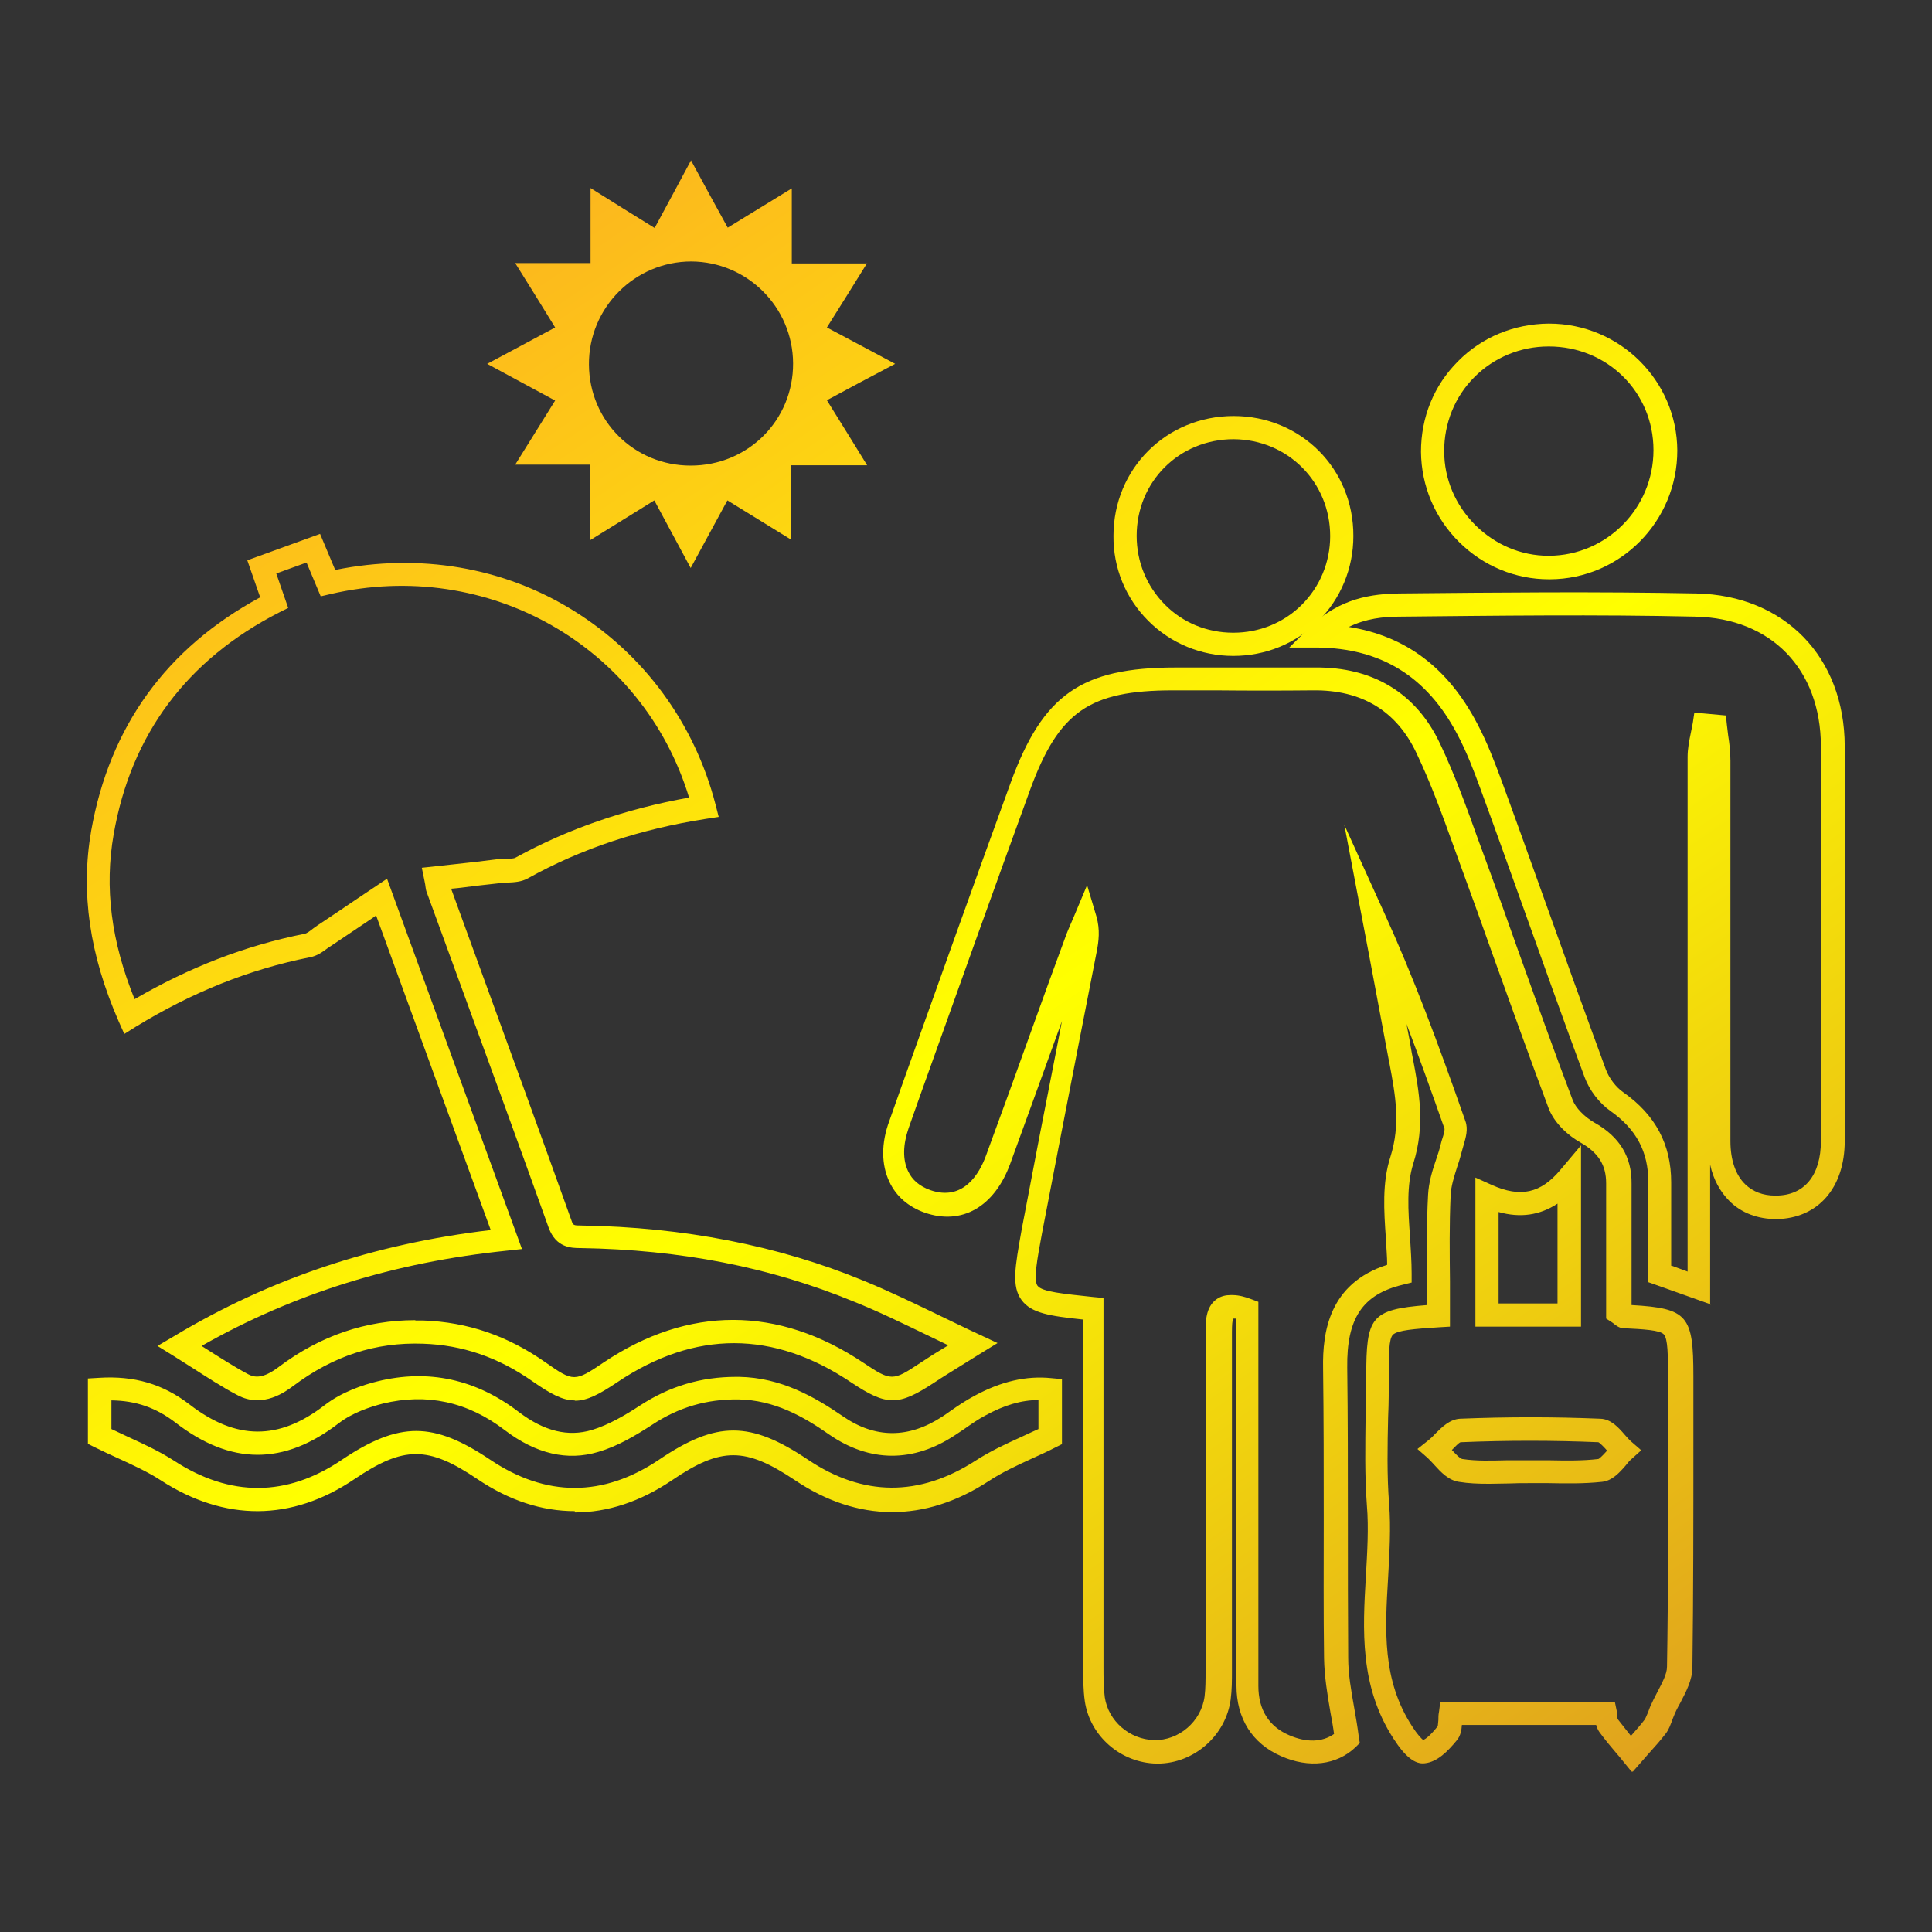
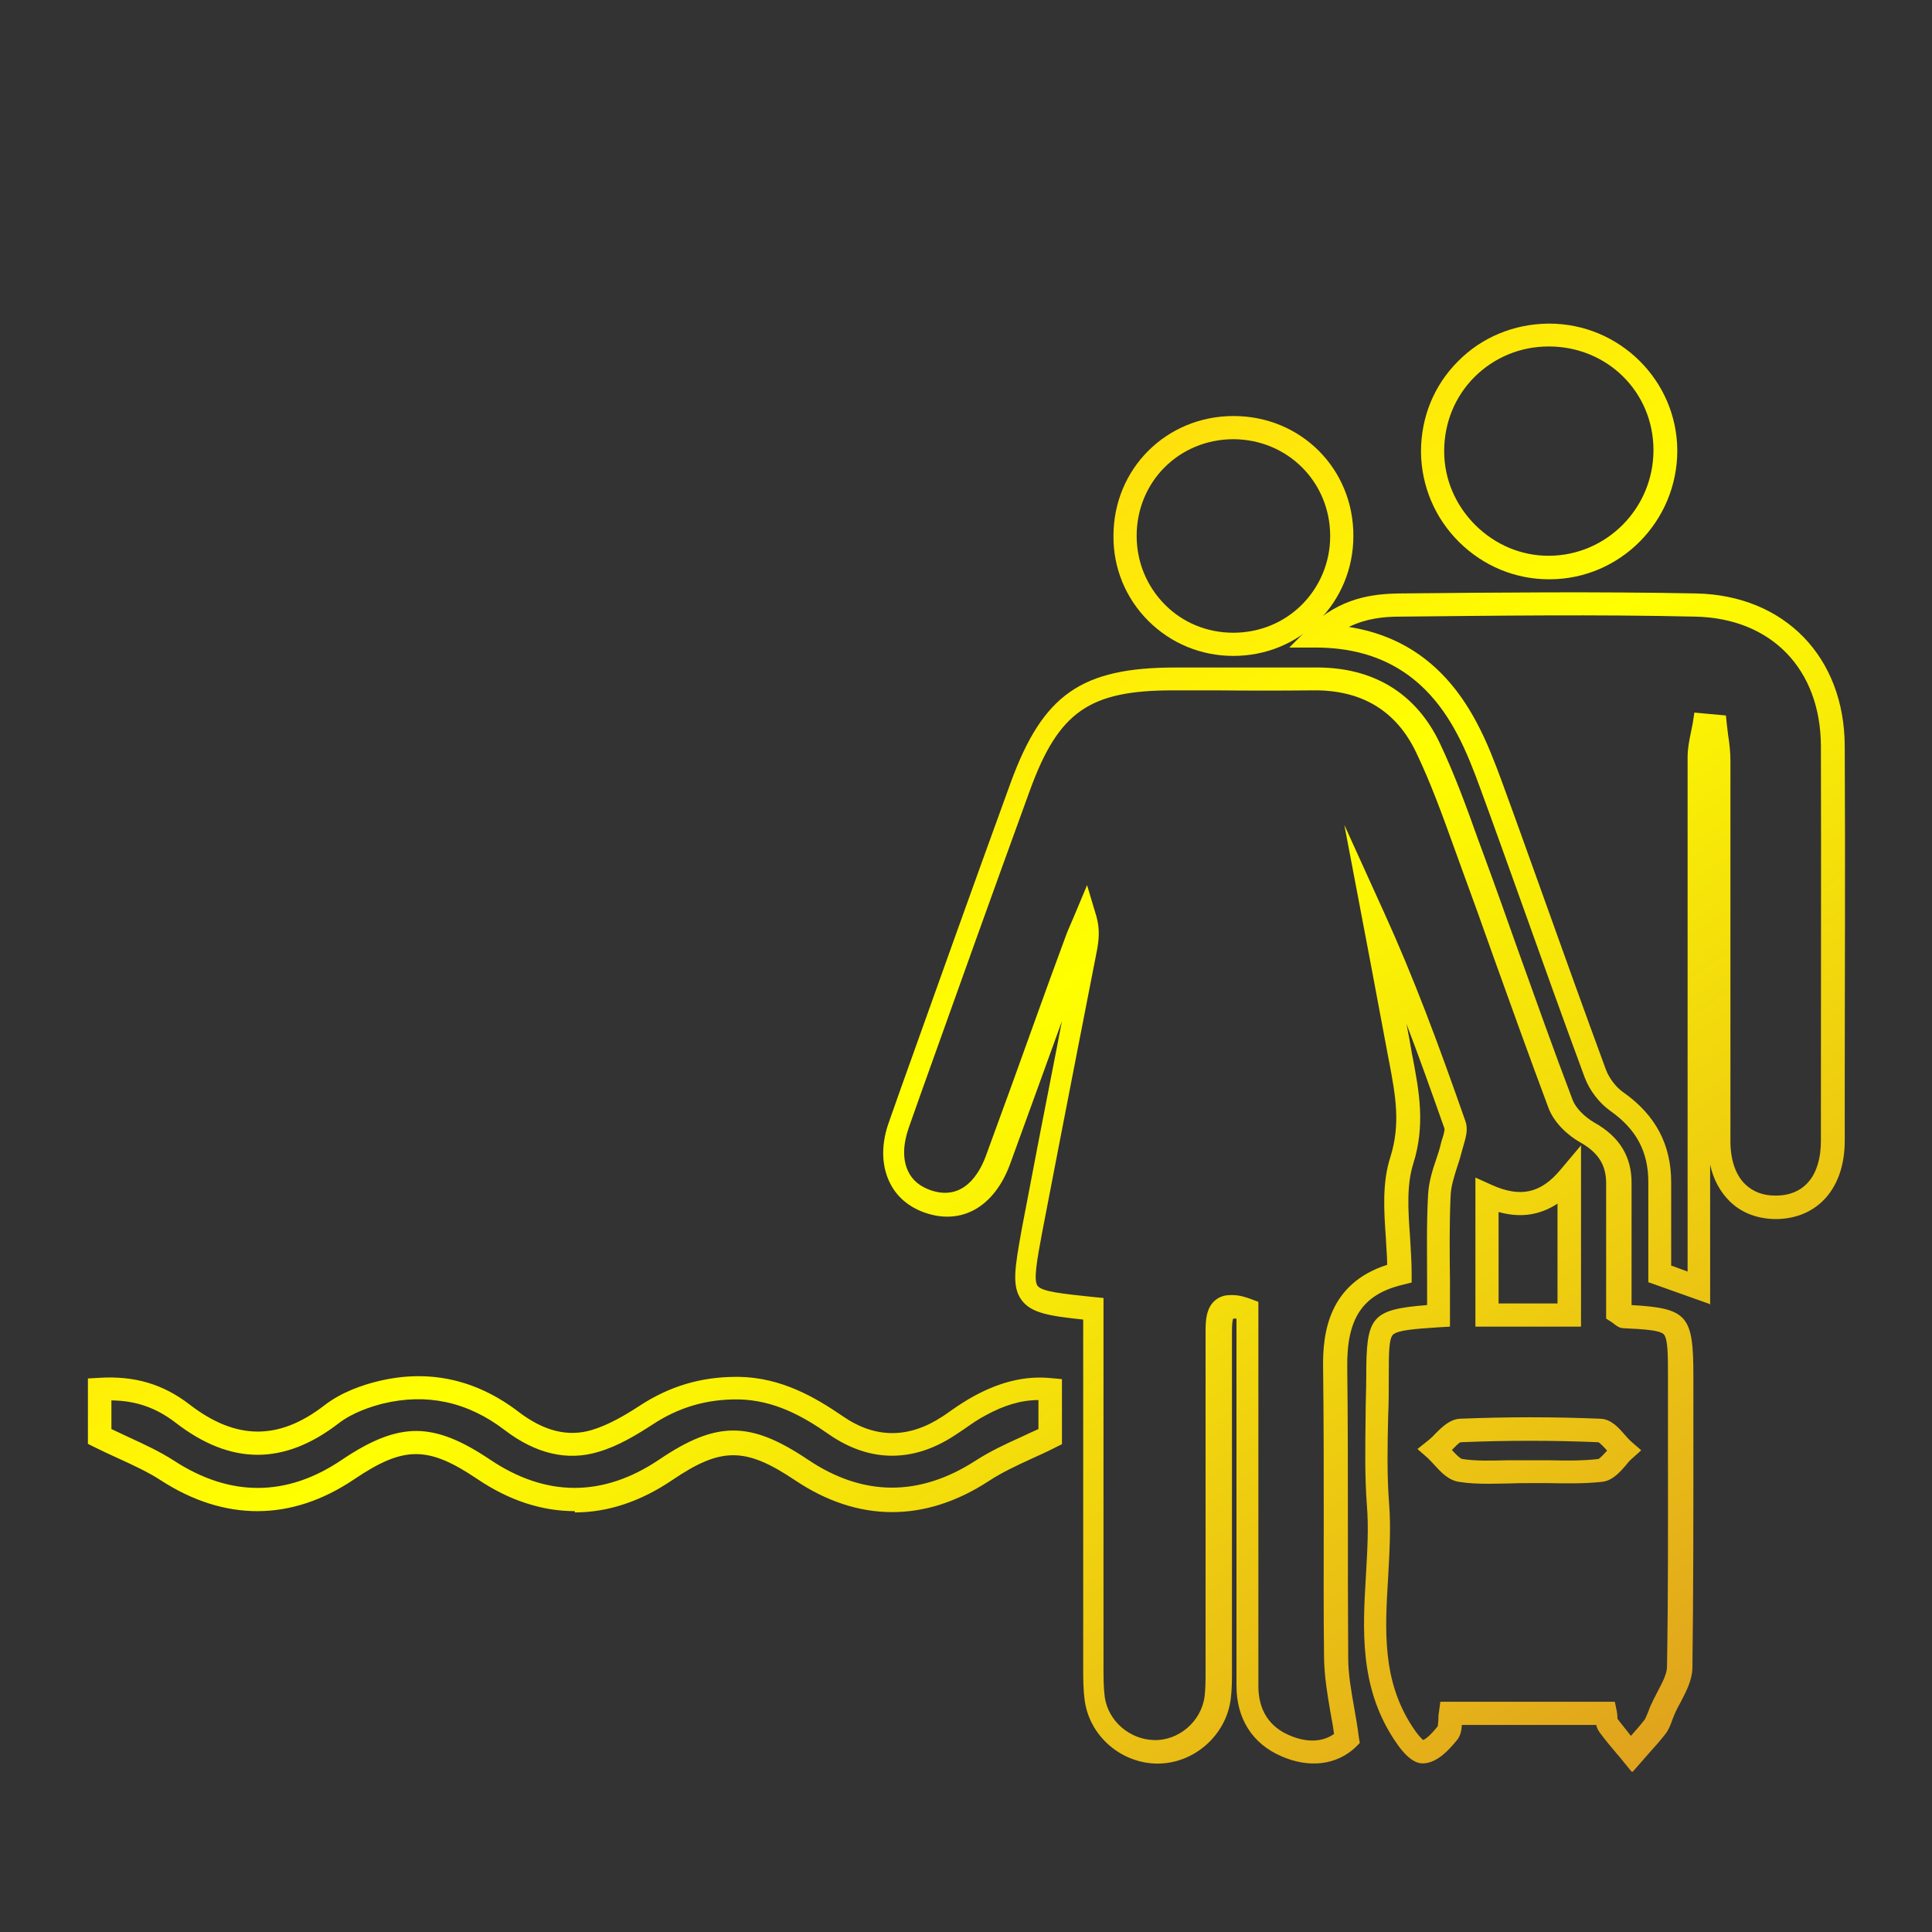
<svg xmlns="http://www.w3.org/2000/svg" xmlns:xlink="http://www.w3.org/1999/xlink" id="Layer_1" data-name="Layer 1" viewBox="0 0 60 60">
  <rect x="0" y="0" width="60" height="60" fill="#333333" stroke="none" />
  <defs>
    <style>
      .cls-1 {
        fill: url(#linear-gradient);
      }

      .cls-1, .cls-2, .cls-3, .cls-4, .cls-5, .cls-6, .cls-7 {
        stroke-width: 0px;
      }

      .cls-2 {
        fill: url(#linear-gradient-6);
      }

      .cls-3 {
        fill: url(#linear-gradient-5);
      }

      .cls-4 {
        fill: url(#linear-gradient-2);
      }

      .cls-5 {
        fill: url(#linear-gradient-7);
      }

      .cls-6 {
        fill: url(#linear-gradient-3);
      }

      .cls-7 {
        fill: url(#linear-gradient-4);
      }
    </style>
    <linearGradient id="linear-gradient" x1="-4.76" y1="5.79" x2="39.27" y2="70.92" gradientUnits="userSpaceOnUse">
      <stop offset="0" stop-color="#fb972b" />
      <stop offset=".53" stop-color="#ff0" />
      <stop offset="1" stop-color="#d98e24" />
    </linearGradient>
    <linearGradient id="linear-gradient-2" x1="-6.89" y1="7.23" x2="37.14" y2="72.36" xlink:href="#linear-gradient" />
    <linearGradient id="linear-gradient-3" x1="10.69" y1="-4.65" x2="54.71" y2="60.48" xlink:href="#linear-gradient" />
    <linearGradient id="linear-gradient-4" x1="10.4" y1="-4.46" x2="54.43" y2="60.67" xlink:href="#linear-gradient" />
    <linearGradient id="linear-gradient-5" x1="24.19" y1="-13.78" x2="68.22" y2="51.35" xlink:href="#linear-gradient" />
    <linearGradient id="linear-gradient-6" x1="27.71" y1="-16.16" x2="71.74" y2="48.97" xlink:href="#linear-gradient" />
    <linearGradient id="linear-gradient-7" x1="19.76" y1="-10.79" x2="63.79" y2="54.34" xlink:href="#linear-gradient" />
  </defs>
  <g>
-     <path class="cls-1" d="m17.84,43.49c-.37,0-.74-.2-1.3-.59-1.07-.75-2.18-1.13-3.41-1.17-1.47-.05-2.78.38-4.02,1.31-.23.17-.94.71-1.73.29-.48-.25-.92-.54-1.39-.84-.2-.13-.4-.25-.6-.38l-.5-.31.51-.3c2.98-1.79,6.2-2.87,9.84-3.3l-3.56-9.77-.14.1c-.44.29-.84.57-1.25.84-.04.03-.08.05-.12.08-.15.11-.32.24-.55.28-1.9.38-3.66,1.09-5.41,2.16l-.35.22-.17-.38c-.91-2.08-1.19-4.01-.86-5.92.57-3.24,2.33-5.68,5.25-7.26l-.4-1.15,2.26-.82.47,1.12c2.61-.53,5.23-.09,7.41,1.27,2.19,1.36,3.75,3.5,4.4,6.01l.1.39-.39.06c-2.05.32-3.87.92-5.54,1.85-.2.11-.42.12-.62.13-.06,0-.13,0-.18.01-.46.05-.91.1-1.37.16l-.21.02.95,2.61c.92,2.52,1.87,5.13,2.79,7.7.05.14.05.15.32.15,3.15.05,6.1.62,8.74,1.71.81.33,1.59.71,2.42,1.11.38.18.76.37,1.15.55l.6.28-.57.35c-.19.12-.37.23-.53.33-.32.2-.6.37-.87.55-1.11.73-1.47.73-2.58-.01-2.41-1.62-4.85-1.62-7.25-.01-.58.39-.95.58-1.32.58Zm-4.93-2.48c.08,0,.16,0,.24,0,1.37.05,2.61.47,3.79,1.3.87.61.91.61,1.81,0,2.63-1.76,5.41-1.76,8.06.01.87.58.91.58,1.78,0,.27-.18.54-.35.86-.54-.19-.09-.37-.18-.56-.27-.81-.39-1.58-.77-2.38-1.09-2.6-1.07-5.37-1.61-8.48-1.66-.29,0-.76-.01-.99-.63-.92-2.57-1.87-5.17-2.79-7.69l-.99-2.71c-.03-.07-.04-.14-.05-.22,0-.04-.02-.1-.03-.17l-.08-.39,1.01-.11c.46-.05.92-.1,1.37-.16.08,0,.16-.01.24-.01.11,0,.24,0,.3-.04,1.62-.89,3.42-1.51,5.38-1.86-1.43-4.7-6.24-7.46-11.14-6.32l-.3.07-.44-1.05-.94.34.37,1.07-.28.14c-2.87,1.47-4.6,3.79-5.14,6.89-.29,1.65-.08,3.32.65,5.12,1.7-.99,3.43-1.66,5.28-2.03.07-.01.17-.09.26-.16.05-.04.1-.07.14-.1.41-.27.82-.55,1.25-.84l.91-.61,4.19,11.5-.46.05c-3.51.36-6.62,1.33-9.49,2.96.04.02.07.05.11.07.46.29.89.57,1.34.81.19.1.45.15.95-.23,1.29-.97,2.71-1.45,4.23-1.45Z" />
    <path class="cls-4" d="m17.85,46.93c-1.02,0-2.04-.33-3.03-1-1.53-1.03-2.28-1.03-3.82.01-1.94,1.31-4.02,1.32-6.01.03-.4-.26-.86-.47-1.34-.69-.24-.11-.48-.22-.72-.34l-.2-.1v-2.03l.34-.02c1.1-.07,1.99.19,2.82.83,1.44,1.11,2.77,1.12,4.19.02.53-.41,1.19-.63,1.64-.74,1.58-.39,3.06-.07,4.39.95.79.6,1.53.78,2.27.56.53-.16,1.05-.47,1.48-.75.93-.61,1.91-.9,3-.9.03,0,.06,0,.09,0,1.31.02,2.36.63,3.22,1.22,1.01.7,2.05.7,3.1.01.09-.06.18-.12.26-.18.23-.16.47-.32.73-.46.83-.45,1.61-.63,2.39-.55l.33.03v2.02l-.2.1c-.25.13-.5.24-.74.35-.48.22-.93.43-1.34.7-1.98,1.29-4.06,1.28-6.01-.03-1.54-1.03-2.29-1.04-3.82,0-.99.67-2.01,1-3.02,1Zm-4.93-2.49c.71,0,1.42.3,2.3.89,1.74,1.17,3.51,1.17,5.25,0,1.79-1.21,2.83-1.2,4.62,0,1.71,1.15,3.46,1.16,5.21.03.45-.29.92-.51,1.43-.74.17-.08.34-.16.52-.24v-.9c-.53,0-1.07.16-1.65.48-.23.12-.44.27-.67.43-.09.06-.18.12-.27.18-1.3.86-2.65.85-3.91-.02-.8-.56-1.7-1.07-2.82-1.09-.98-.01-1.85.24-2.68.79-.48.31-1.05.66-1.67.84-.96.29-1.94.06-2.91-.68-1.15-.88-2.42-1.15-3.78-.82-.39.1-.94.28-1.37.61-1.7,1.31-3.35,1.31-5.07-.02-.6-.46-1.22-.68-1.99-.69v.89c.17.08.34.16.51.24.5.23.98.45,1.43.74,1.75,1.14,3.51,1.13,5.21-.02.89-.6,1.61-.9,2.32-.9Z" />
-     <path class="cls-6" d="m26.93,8.17c-.43.69-.82,1.32-1.25,2,.7.37,1.37.73,2.12,1.13-.76.4-1.42.75-2.12,1.13.42.67.81,1.31,1.25,2.02h-2.36v2.31c-.69-.43-1.32-.81-1.98-1.22-.39.71-.74,1.37-1.14,2.1-.41-.76-.76-1.41-1.13-2.1-.68.42-1.31.81-2,1.24v-2.35h-2.32c.43-.69.82-1.32,1.24-1.99-.7-.38-1.37-.74-2.11-1.14.76-.41,1.43-.76,2.11-1.13-.43-.7-.82-1.33-1.24-2h2.34v-2.33c.7.44,1.34.84,1.99,1.24.39-.72.74-1.37,1.13-2.1.41.76.77,1.42,1.14,2.09.69-.42,1.32-.81,1.99-1.22v2.33h2.34Zm-2.3,3.11c-.01-1.74-1.42-3.15-3.16-3.16-1.75,0-3.19,1.43-3.18,3.2.01,1.75,1.4,3.14,3.16,3.14,1.78,0,3.19-1.41,3.18-3.18Z" />
  </g>
  <g>
    <path class="cls-7" d="m50.67,55.02l-.27-.33c-.06-.08-.13-.16-.2-.24-.18-.21-.36-.43-.53-.66-.05-.07-.08-.15-.1-.22h-4.17c-.01.16-.04.34-.16.48-.27.33-.6.67-.99.71-.3.04-.61-.2-.97-.76-1.06-1.63-.96-3.38-.86-5.07.04-.72.09-1.47.03-2.18-.07-.93-.05-1.86-.04-2.77,0-.41.02-.82.02-1.22,0-1.86.13-2.09,1.89-2.23,0-.24,0-.49,0-.73,0-.88-.02-1.79.03-2.69.02-.39.13-.75.25-1.1.06-.17.11-.33.15-.5.01-.05.03-.11.05-.17.03-.09.07-.24.06-.29-.41-1.16-.79-2.23-1.18-3.25.06.31.12.62.17.93l.03.15c.19,1.01.39,2.06.01,3.26-.21.67-.16,1.45-.1,2.27.02.37.05.76.05,1.14v.28l-.28.07c-1.25.3-1.74,1.05-1.72,2.57.02,1.58.02,3.18.02,4.74,0,1.4,0,2.86.01,4.28,0,.5.09,1,.19,1.57.05.28.1.57.14.89l.03.18-.13.13c-.59.56-1.45.66-2.31.28-.9-.39-1.39-1.17-1.39-2.19,0-1.84,0-3.69,0-5.53v-5.87c-.05,0-.09,0-.1,0-.03.06-.04.2-.04.42,0,2.96,0,5.97,0,8.88v1.49s0,.15,0,.15c0,.29,0,.59-.04.89-.15,1.12-1.14,1.99-2.27,1.99-.01,0-.02,0-.03,0-1.11-.02-2.07-.85-2.23-1.94-.05-.35-.05-.7-.05-1.04v-.09c0-2.5,0-5.01,0-7.51v-3.21c-1.05-.11-1.61-.2-1.91-.6-.32-.43-.21-1.02,0-2.2.36-1.9.73-3.82,1.1-5.69.05-.26.1-.52.15-.78-.03.08-.06.16-.09.25-.51,1.4-1.01,2.8-1.52,4.19-.49,1.33-1.5,1.91-2.65,1.51-.51-.18-.89-.51-1.1-.96-.25-.53-.26-1.19,0-1.89l.36-1.02c1.11-3.11,2.26-6.33,3.41-9.49,1-2.73,2.19-3.57,5.12-3.57.45,0,.89,0,1.34,0,.98,0,1.99,0,2.99,0,1.79-.02,3.14.79,3.88,2.36.46.97.83,1.99,1.18,2.97.07.19.14.38.21.57.35.95.69,1.91,1.03,2.87.55,1.53,1.11,3.11,1.7,4.66.09.24.36.52.67.7.79.44,1.17,1.07,1.16,1.9,0,.95,0,1.9,0,2.84v.93c1.75.1,1.92.33,1.92,2.21,0,.73,0,1.46,0,2.19,0,2.24,0,4.56-.03,6.84,0,.41-.2.77-.38,1.12-.08.14-.15.28-.2.41-.02.04-.03.08-.05.13-.05.13-.1.28-.2.41-.17.22-.35.42-.53.62-.07.08-.14.16-.21.24l-.28.32Zm-12.39-14.8c.2,0,.4.06.56.12l.24.09v6.4c0,1.84,0,3.69,0,5.53,0,.74.33,1.26.96,1.53.53.23,1.02.22,1.39-.04-.03-.23-.07-.45-.11-.66-.1-.58-.19-1.13-.2-1.69-.02-1.43-.01-2.89-.01-4.29,0-1.55,0-3.15-.02-4.72-.02-1.11.18-2.63,1.99-3.21,0-.27-.03-.55-.04-.82-.06-.85-.12-1.73.14-2.53.32-1.02.16-1.9-.03-2.91l-.03-.15c-.19-1.01-.38-2.02-.57-3.04l-.8-4.21,1.23,2.71c.92,2.02,1.68,4.06,2.53,6.49.09.25.01.51-.05.72-.01.05-.03.09-.04.14-.05.19-.1.37-.16.54-.1.32-.2.62-.21.92-.04.88-.03,1.78-.02,2.65,0,.36,0,.72,0,1.07v.34l-.34.02c-.77.05-1.28.09-1.43.23-.13.13-.13.6-.13,1.31,0,.41,0,.82-.02,1.24-.02.89-.04,1.81.03,2.7.06.76.01,1.53-.03,2.28-.1,1.65-.19,3.2.75,4.64.16.25.28.37.34.42.08-.04.22-.14.45-.43.01-.04.01-.13.02-.19,0-.08,0-.17.02-.26l.04-.31h5.42l.06.29c.01.06.02.11.02.17,0,.03,0,.06.01.08.13.17.27.34.41.52.15-.17.3-.34.43-.51.03-.05.06-.13.1-.22.02-.05.04-.11.06-.16.07-.16.15-.32.23-.47.15-.29.3-.56.3-.79.04-2.27.03-4.59.03-6.82,0-.73,0-1.46,0-2.19,0-.66,0-1.17-.13-1.31-.12-.13-.62-.16-1.24-.19-.14,0-.23-.08-.3-.13-.02-.02-.05-.04-.08-.06l-.17-.11v-1.36c0-.94,0-1.89,0-2.84,0-.57-.24-.95-.8-1.27-.36-.2-.81-.59-.99-1.07-.58-1.55-1.15-3.14-1.7-4.67-.34-.96-.68-1.91-1.03-2.86-.07-.19-.14-.38-.21-.58-.35-.97-.71-1.97-1.16-2.91-.62-1.32-1.71-1.97-3.22-1.95-1,.01-2.02.01-3,0-.45,0-.89,0-1.34,0-2.6,0-3.55.66-4.44,3.09-1.15,3.16-2.3,6.37-3.41,9.48l-.36,1.02c-.18.52-.19.98-.02,1.34.13.28.36.47.69.59,1.03.36,1.53-.52,1.73-1.07.51-1.39,1.02-2.79,1.52-4.19.31-.86.62-1.72.94-2.58.06-.17.13-.33.2-.49.03-.07.06-.14.09-.21l.39-.93.29.97c.12.42.07.78.01,1.09-.2,1.02-.4,2.05-.6,3.07-.36,1.86-.74,3.79-1.1,5.68-.15.81-.27,1.45-.14,1.63.14.19.8.25,1.73.35l.32.03v3.86c0,2.5,0,5.01,0,7.51v.09c0,.33,0,.64.04.94.11.74.77,1.31,1.53,1.33.77.02,1.47-.58,1.57-1.36.03-.25.03-.52.03-.79v-.15s0-1.5,0-1.5c0-2.91,0-5.92,0-8.87,0-.31,0-.78.34-1.02.14-.1.29-.13.44-.13Zm7.95,5.86c-.31,0-.62-.01-.92-.06-.33-.05-.56-.3-.76-.52-.07-.08-.15-.16-.21-.22l-.32-.28.34-.27c.06-.05.14-.12.21-.2.21-.21.45-.45.77-.47,1.46-.06,2.92-.06,4.36,0,.33.01.56.27.76.5.07.08.14.16.2.21l.31.27-.3.27c-.06.05-.13.13-.19.21-.19.22-.42.47-.73.5-.56.06-1.12.05-1.66.04-.13,0-.27,0-.4,0h-.23c-.2,0-.39,0-.59.01-.2,0-.4.01-.61.01Zm-1.15-1.06c.09.1.26.28.33.29.45.07.92.05,1.41.04.08,0,.17,0,.25,0h0s.36,0,.36,0c.21,0,.43,0,.65,0,.54.01,1.06.02,1.56-.04.05-.02.19-.17.27-.26h0c-.08-.09-.21-.23-.27-.26-1.41-.06-2.85-.06-4.28,0-.05.01-.18.15-.27.24Zm4.02-3.82h-3.28v-4.63l.51.23c.89.4,1.52.26,2.13-.47l.64-.76v5.62Zm-2.56-.72h1.83v-3.1c-.55.36-1.15.45-1.83.26v2.84Z" />
    <path class="cls-3" d="m53.13,40.51l-1.94-.69v-1.12c0-.66,0-1.32,0-1.99,0-.94-.37-1.64-1.18-2.21-.34-.24-.65-.64-.8-1.05-.67-1.81-1.33-3.66-1.97-5.45-.42-1.17-.84-2.35-1.27-3.52-.19-.52-.42-1.13-.72-1.69-.94-1.78-2.36-2.66-4.34-2.68h-.87s.62-.62.62-.62c.94-.92,1.95-1.05,2.82-1.06,3.02-.03,6.14-.06,9.2,0,2.74.06,4.6,1.97,4.61,4.74.02,3.66,0,7.39,0,10.99v1.27c0,1.46-.83,2.41-2.12,2.43-.58,0-1.09-.19-1.46-.56-.29-.29-.5-.67-.6-1.13v4.35Zm-1.21-1.2l.49.18v-3.61c0-4.05,0-8.24,0-12.37,0-.26.05-.51.1-.75.02-.1.04-.2.06-.3l.05-.33.98.09.03.29c.01.11.03.22.04.33.04.25.07.52.07.79,0,1.7,0,3.41,0,5.11,0,2.19,0,4.46,0,6.7,0,.58.16,1.05.46,1.34.24.23.55.35.93.35,0,0,.01,0,.02,0,.89,0,1.4-.63,1.4-1.7v-1.27c0-3.6.01-7.32,0-10.99-.01-2.39-1.54-3.97-3.9-4.02-3.06-.07-6.17-.03-9.17,0-.52,0-1.06.06-1.59.32,1.76.28,3.07,1.26,3.98,2.99.32.6.56,1.24.76,1.78.43,1.17.85,2.35,1.27,3.52.64,1.79,1.3,3.63,1.97,5.45.1.27.31.55.54.71,1.01.71,1.49,1.63,1.49,2.8,0,.66,0,1.33,0,1.98v.61Z" />
    <path class="cls-2" d="m48.1,17.99c-1.04,0-2.03-.41-2.78-1.15-.76-.75-1.18-1.75-1.19-2.81,0-1.07.4-2.06,1.15-2.81.74-.75,1.74-1.16,2.81-1.17h.02c2.19,0,3.97,1.77,3.98,3.94,0,2.2-1.77,3.99-3.95,4,0,0-.02,0-.02,0Zm-.01-7.23c-.87,0-1.69.34-2.3.95-.61.61-.94,1.43-.94,2.3,0,.87.35,1.68.97,2.3.62.61,1.42.95,2.27.95,0,0,.01,0,.02,0,1.79-.01,3.24-1.48,3.24-3.28,0-1.81-1.44-3.22-3.25-3.22h-.01Z" />
    <path class="cls-5" d="m38.3,20.37h0c-1,0-1.94-.39-2.64-1.09-.7-.7-1.09-1.64-1.08-2.64,0-2.08,1.64-3.72,3.73-3.72h0c2.09,0,3.73,1.64,3.72,3.73,0,1-.39,1.94-1.09,2.64-.7.7-1.64,1.08-2.64,1.08Zm0-.72h0c.81,0,1.57-.31,2.13-.87.56-.56.88-1.32.88-2.13,0-1.68-1.32-3-3-3.01h0c-1.69,0-3.01,1.32-3.01,3,0,.81.31,1.56.87,2.13.56.57,1.32.88,2.13.88h0Z" />
  </g>
</svg>